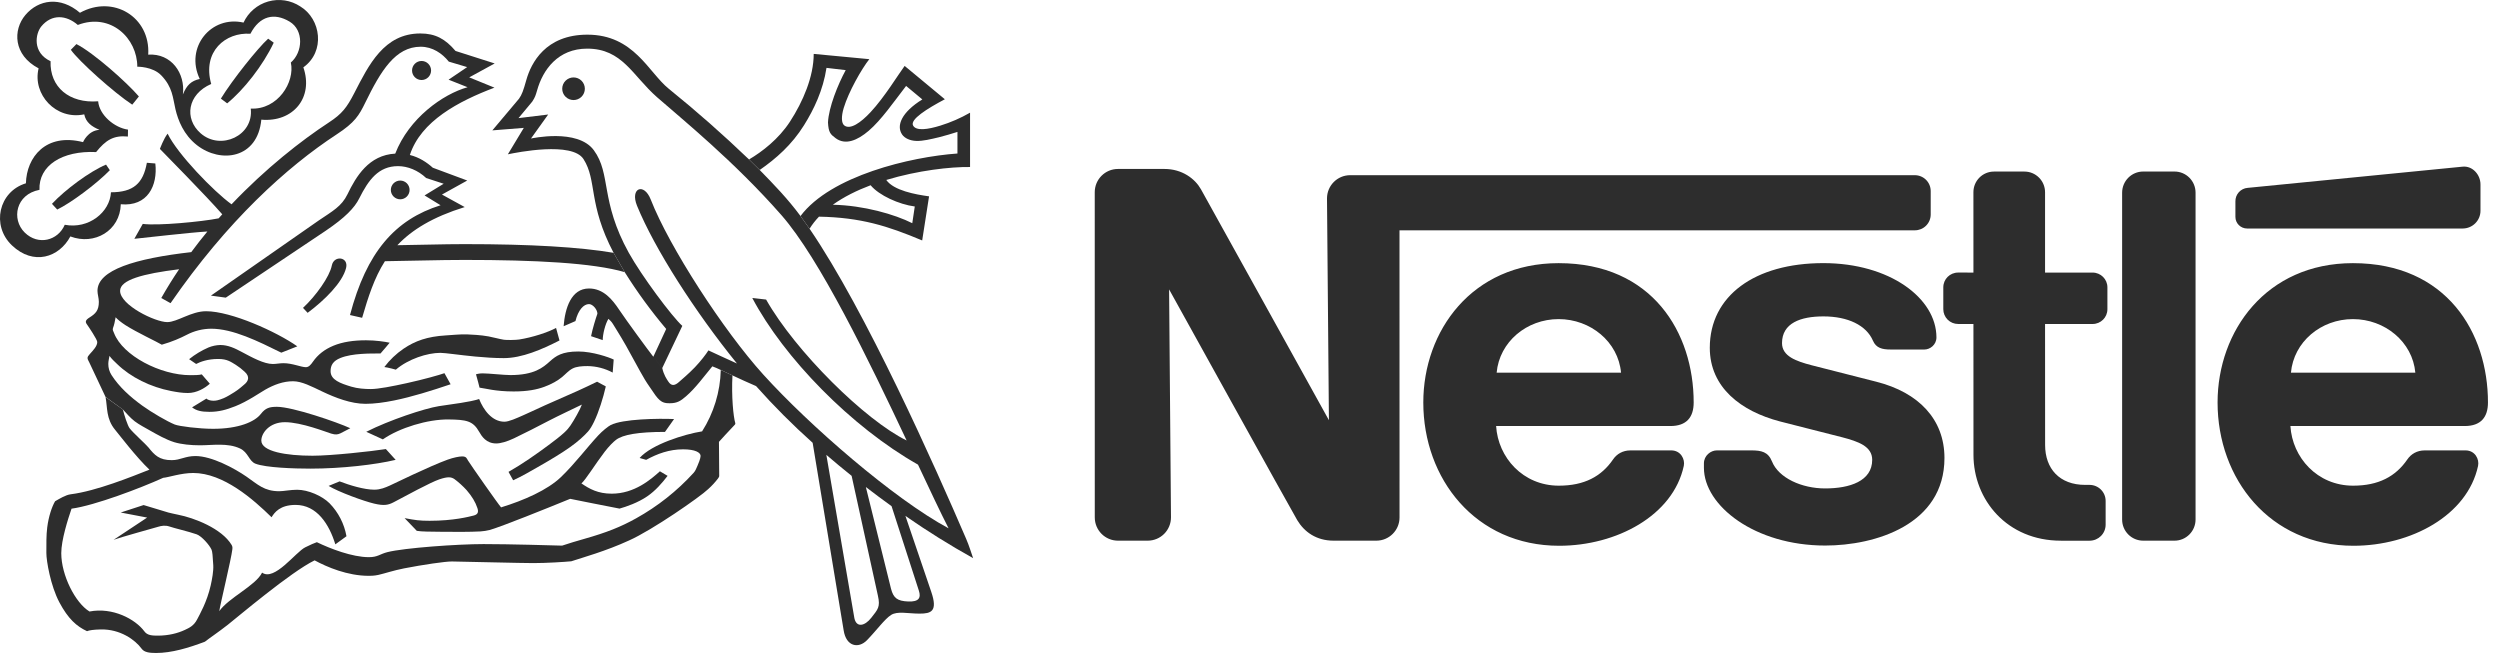
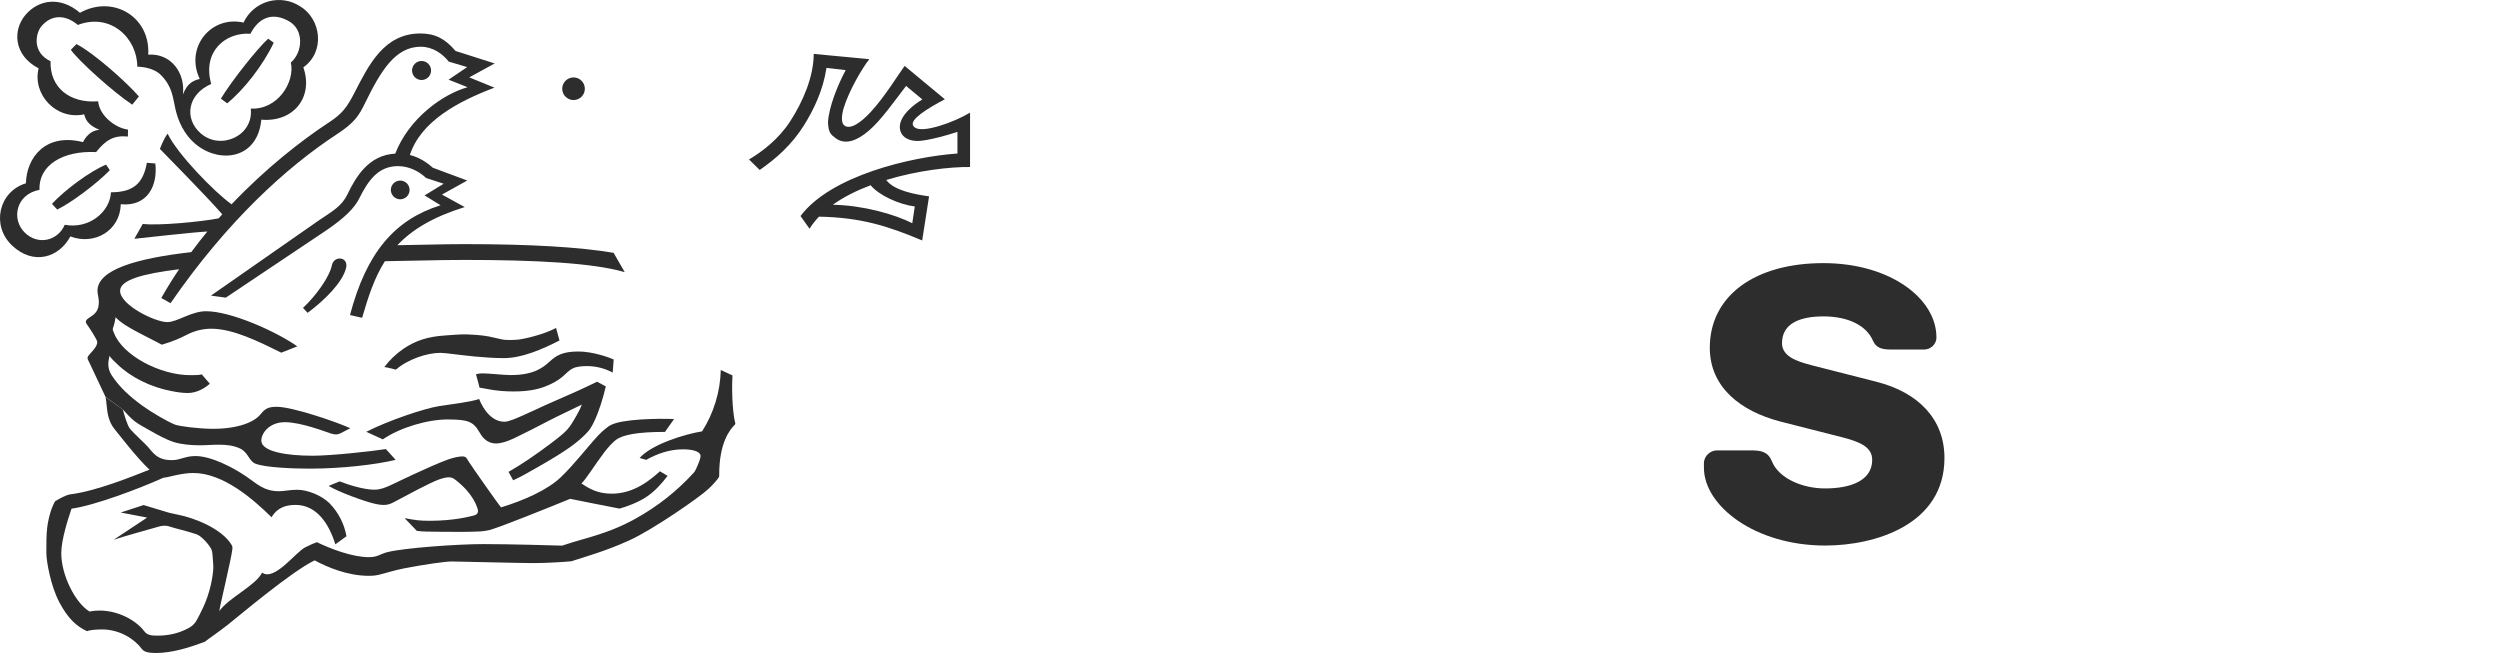
<svg xmlns="http://www.w3.org/2000/svg" width="134" height="35" viewBox="0 0 134 35" fill="none">
-   <path fill-rule="evenodd" clip-rule="evenodd" d="M117.682 10.327C117.682 9.701 117.178 9.194 116.552 9.194H114.877C114.25 9.194 113.746 9.703 113.746 10.329V27.847C113.746 28.474 114.251 28.98 114.877 28.98H116.553C117.178 28.98 117.682 28.471 117.682 27.846V10.327ZM119.818 10.792V11.626C119.818 11.969 120.099 12.248 120.444 12.248H131.999C132.527 12.248 132.954 11.822 132.954 11.296V9.886C132.954 9.358 132.522 8.881 131.999 8.933C131.999 8.933 120.827 10.03 120.469 10.07C120.289 10.085 120.122 10.169 120.001 10.303C119.88 10.437 119.815 10.612 119.818 10.792ZM110.462 28.981C107.588 28.981 105.778 26.801 105.778 24.374L105.776 17.365H104.954C104.85 17.365 104.747 17.345 104.651 17.305C104.554 17.265 104.467 17.207 104.393 17.133C104.32 17.06 104.261 16.972 104.221 16.876C104.181 16.78 104.161 16.677 104.161 16.573V15.4C104.161 14.961 104.517 14.609 104.957 14.609L105.776 14.61L105.775 10.301C105.775 9.69 106.266 9.196 106.878 9.196H108.512C109.121 9.196 109.615 9.694 109.615 10.304V14.611L112.161 14.61C112.599 14.61 112.957 14.962 112.957 15.401V16.575C112.957 17.014 112.601 17.366 112.164 17.366L109.615 17.366L109.618 23.849C109.618 25.121 110.389 25.99 111.766 25.99H111.998C112.474 25.99 112.862 26.373 112.862 26.849V28.122C112.862 28.599 112.476 28.982 112 28.982H110.462V28.981ZM83.542 14.105C78.894 14.105 76.289 17.741 76.289 21.574C76.289 25.658 79.08 29.253 83.573 29.253C86.647 29.253 89.678 27.633 90.251 24.973C90.328 24.614 90.087 24.143 89.581 24.141L87.383 24.142C86.985 24.142 86.659 24.333 86.463 24.621C85.834 25.543 84.913 26.032 83.552 26.032C81.627 26.032 80.293 24.516 80.192 22.835H89.535C90.395 22.835 90.781 22.367 90.781 21.573C90.781 17.837 88.568 14.105 83.542 14.105ZM83.542 17.104C85.257 17.104 86.738 18.324 86.888 19.976H80.22C80.371 18.324 81.827 17.104 83.542 17.104ZM126.117 14.105C121.469 14.105 118.862 17.741 118.862 21.574C118.862 25.658 121.654 29.253 126.146 29.253C129.221 29.253 132.252 27.633 132.824 24.973C132.902 24.614 132.661 24.143 132.155 24.141L129.958 24.142C129.558 24.142 129.233 24.333 129.037 24.621C128.407 25.543 127.487 26.032 126.126 26.032C124.2 26.032 122.867 24.516 122.766 22.835H132.109C132.969 22.835 133.355 22.367 133.355 21.573C133.355 17.837 131.141 14.105 126.117 14.105ZM126.117 17.104C127.831 17.104 129.313 18.324 129.462 19.976H122.794C122.944 18.324 124.4 17.104 126.117 17.104Z" fill="#2D2D2D" />
-   <path fill-rule="evenodd" clip-rule="evenodd" d="M102.634 9.39H72.37C71.682 9.39 71.127 9.949 71.127 10.637L71.23 22.523C71.23 22.523 64.709 10.742 64.369 10.142C64.049 9.577 63.363 9.056 62.412 9.056H59.924C59.235 9.056 58.678 9.615 58.678 10.303L58.68 27.734C58.68 28.422 59.236 28.98 59.924 28.98H61.52C61.851 28.979 62.168 28.847 62.401 28.613C62.634 28.379 62.765 28.062 62.765 27.731L62.664 15.512C62.664 15.512 69.248 27.408 69.53 27.877C69.91 28.511 70.553 28.98 71.484 28.98H73.77C74.46 28.98 75.015 28.422 75.015 27.734L75.013 12.345H102.635C102.747 12.345 102.857 12.323 102.96 12.281C103.064 12.238 103.157 12.176 103.236 12.097C103.315 12.018 103.378 11.925 103.421 11.822C103.464 11.719 103.486 11.608 103.486 11.497V10.239C103.485 10.013 103.395 9.797 103.235 9.638C103.076 9.479 102.859 9.39 102.634 9.39Z" fill="#2D2D2D" />
  <path fill-rule="evenodd" clip-rule="evenodd" d="M97.735 16.959C99.05 16.959 100.035 17.436 100.39 18.261C100.56 18.658 100.89 18.734 101.342 18.734H103.152C103.453 18.734 103.793 18.477 103.793 18.086C103.793 15.982 101.286 14.103 97.733 14.103C94.058 14.103 91.645 15.855 91.645 18.642C91.645 20.776 93.33 22.046 95.403 22.588C96.348 22.836 97.961 23.233 98.746 23.439C99.593 23.662 100.35 23.92 100.35 24.646C100.35 25.79 99.142 26.18 97.826 26.18C96.577 26.18 95.334 25.622 94.978 24.732C94.77 24.216 94.41 24.141 93.862 24.141H92.021C91.7 24.141 91.33 24.417 91.33 24.836V25.072C91.33 27.109 94.062 29.241 97.829 29.241C100.5 29.241 104.223 28.131 104.223 24.548C104.223 22.472 102.835 21.035 100.576 20.462C99.692 20.238 97.569 19.698 97.107 19.578C96.283 19.365 95.516 19.096 95.516 18.391C95.516 17.322 96.503 16.959 97.735 16.959ZM30.742 5.363C30.902 5.363 31.057 5.299 31.171 5.185C31.284 5.072 31.348 4.917 31.348 4.757C31.348 4.596 31.284 4.441 31.171 4.328C31.057 4.214 30.902 4.15 30.742 4.15C30.581 4.15 30.427 4.214 30.313 4.328C30.199 4.441 30.135 4.596 30.135 4.757C30.135 4.917 30.199 5.072 30.313 5.185C30.427 5.299 30.581 5.363 30.742 5.363ZM22.596 4.289C22.731 4.289 22.861 4.235 22.957 4.139C23.052 4.044 23.106 3.914 23.106 3.779C23.106 3.643 23.052 3.513 22.957 3.418C22.861 3.322 22.731 3.268 22.596 3.268C22.461 3.268 22.331 3.322 22.235 3.418C22.139 3.513 22.086 3.643 22.086 3.779C22.086 3.914 22.139 4.044 22.235 4.139C22.331 4.235 22.461 4.289 22.596 4.289ZM16.489 16.768L16.241 16.502C16.934 15.858 17.667 14.832 17.786 14.229C17.897 13.669 18.702 13.758 18.549 14.368C18.354 15.147 17.401 16.088 16.489 16.768ZM11.321 4.501C10.046 5.053 9.859 6.36 10.754 7.145C11.832 8.09 13.611 7.267 13.44 5.82C14.886 5.894 15.819 4.4 15.589 3.351C16.232 2.8 16.296 1.622 15.524 1.16C14.697 0.664 13.918 0.854 13.422 1.81C12.097 1.714 10.827 2.756 11.321 4.501L10.707 4.233C9.898 2.541 11.315 0.813 13.053 1.211C13.179 0.939 13.362 0.696 13.591 0.501C13.819 0.306 14.086 0.162 14.375 0.08C14.664 -0.002 14.967 -0.021 15.264 0.024C15.56 0.07 15.844 0.179 16.095 0.344C17.21 1.02 17.446 2.764 16.26 3.609C16.82 5.236 15.704 6.566 14.007 6.414C13.808 8.507 11.834 8.777 10.558 7.783C9.839 7.222 9.544 6.444 9.405 5.858C9.259 5.237 9.259 4.681 8.646 4.042C8.185 3.559 7.359 3.575 7.359 3.575C7.359 2.055 5.937 0.664 4.171 1.337C3.545 0.798 2.772 0.745 2.218 1.411C1.896 1.798 1.719 2.816 2.711 3.282C2.66 4.667 3.716 5.552 5.261 5.429C5.322 6.166 6.138 6.85 6.861 6.948L6.855 7.318C6.083 7.243 5.665 7.513 5.151 8.151C3.335 8.065 2.063 8.873 2.116 10.175C0.84 10.418 0.602 11.753 1.325 12.465C2.049 13.176 3.109 12.897 3.471 12.048C4.758 12.293 5.895 11.37 5.947 10.306C7.149 10.306 7.675 9.831 7.872 8.725L8.326 8.762C8.46 9.953 7.909 11.082 6.474 10.948C6.437 12.369 5.058 13.164 3.771 12.673C3.17 13.801 1.794 14.252 0.639 13.151C-0.478 12.088 -0.07 10.266 1.389 9.825C1.423 8.432 2.452 7.108 4.451 7.618C4.451 7.618 4.709 6.996 5.334 6.959C4.917 6.788 4.602 6.558 4.515 6.129C3.007 6.45 1.726 5.062 2.069 3.664C0.708 2.947 0.686 1.603 1.361 0.804C2.065 -0.028 3.237 -0.212 4.285 0.685C6.061 -0.299 8.068 0.906 7.945 2.929C9.187 2.846 9.941 3.932 9.803 5.062C10.008 4.564 10.247 4.333 10.706 4.233L11.321 4.501Z" fill="#2D2D2D" />
-   <path fill-rule="evenodd" clip-rule="evenodd" d="M14.372 2.074L14.672 2.288C14.09 3.517 13.059 4.822 12.176 5.54L11.839 5.286C12.465 4.268 13.808 2.588 14.372 2.074ZM5.684 8.823L5.887 9.123C5.151 9.877 3.79 10.883 3.067 11.232L2.785 10.926C3.484 10.172 4.82 9.184 5.684 8.823ZM7.444 5.171L7.089 5.61C6.126 4.979 4.225 3.281 3.797 2.669L4.096 2.363C5.017 2.829 6.812 4.43 7.444 5.171ZM5.657 21.283C5.767 21.834 5.675 22.444 6.172 23.04C6.347 23.249 7.312 24.518 8.011 25.174C7.061 25.549 5.161 26.321 3.793 26.493C3.519 26.528 3.211 26.72 2.953 26.867C2.782 27.159 2.605 27.682 2.531 28.272C2.478 28.694 2.485 29.163 2.485 29.642C2.485 30.064 2.709 31.39 3.18 32.281C3.653 33.172 4.106 33.571 4.664 33.831C4.775 33.783 5.018 33.746 5.397 33.738C6.43 33.714 7.238 34.285 7.595 34.775C7.731 34.963 8.005 35 8.364 35C9.198 35 10.114 34.726 10.985 34.394C11.171 34.241 11.695 33.892 12.211 33.487C12.725 33.083 15.594 30.65 16.864 30.035C17.532 30.398 18.63 30.864 19.763 30.864C19.829 30.864 20.047 30.867 20.279 30.815C20.633 30.735 21.087 30.577 21.658 30.465C22.681 30.266 23.88 30.09 24.23 30.095C25.171 30.11 27.929 30.182 28.583 30.182C29.268 30.182 30.246 30.122 30.62 30.085C31.197 29.894 32.484 29.538 33.716 28.969C34.946 28.425 37.535 26.628 37.958 26.217C38.164 26.033 38.346 25.831 38.481 25.652C38.532 25.582 38.55 25.554 38.55 25.499L38.536 23.683C38.536 23.683 39.155 22.997 39.391 22.759C39.414 22.737 39.416 22.704 39.412 22.682C39.306 22.33 39.2 21.235 39.26 20.123L38.634 19.831C38.605 20.998 38.259 22.136 37.632 23.121C36.7 23.268 34.923 23.819 34.283 24.548L34.635 24.648C35.236 24.317 35.879 24.084 36.615 24.084C37.265 24.084 37.552 24.256 37.552 24.438C37.552 24.566 37.429 24.873 37.382 24.971C37.326 25.082 37.289 25.224 37.179 25.343C36.291 26.317 35.25 27.141 34.097 27.782C33.281 28.238 32.51 28.546 31.305 28.887C30.945 28.989 30.45 29.135 30.129 29.246C29.675 29.232 27.302 29.163 25.917 29.163C24.532 29.163 21.675 29.365 20.767 29.594C20.355 29.698 20.252 29.864 19.773 29.864C18.879 29.864 17.705 29.41 16.984 29.061C16.88 29.092 16.619 29.207 16.359 29.337C15.847 29.591 14.71 31.17 14.048 30.693C13.71 31.385 12.252 32.041 11.753 32.758C11.808 32.383 12.397 29.945 12.452 29.457C12.462 29.371 12.469 29.301 12.415 29.209C11.882 28.32 10.394 27.755 9.555 27.591C9.308 27.542 9.187 27.509 9.022 27.471L7.698 27.071L6.47 27.471L7.887 27.742L6.089 28.934C6.401 28.814 8.339 28.277 8.482 28.234C8.64 28.187 8.852 28.141 9.083 28.221C9.347 28.313 10.094 28.484 10.539 28.639C10.801 28.73 11.229 29.21 11.34 29.466C11.384 29.573 11.402 29.797 11.431 30.294C11.449 30.607 11.369 31.042 11.293 31.38C11.095 32.264 10.693 32.954 10.566 33.201C10.391 33.541 10.149 33.651 9.91 33.763C9.518 33.947 9.039 34.063 8.506 34.07C8.141 34.074 7.896 34.055 7.74 33.843C7.249 33.18 6.036 32.537 4.797 32.777C4.037 32.317 3.284 30.833 3.284 29.651C3.284 28.943 3.642 27.826 3.834 27.265C5.071 27.099 7.546 26.157 8.75 25.61C9.002 25.597 9.695 25.352 10.356 25.352C11.975 25.352 13.581 26.768 14.556 27.725C14.715 27.462 15.015 27.063 15.843 27.063C16.989 27.063 17.645 28.105 17.974 29.177L18.571 28.742C18.452 28.076 18.136 27.461 17.664 26.976C17.269 26.58 16.515 26.251 15.926 26.251C15.571 26.251 15.203 26.33 14.971 26.33C14.152 26.33 13.818 25.965 13.213 25.549C12.561 25.098 11.346 24.444 10.479 24.444C9.921 24.444 9.67 24.663 9.21 24.664C8.533 24.668 8.281 24.387 7.957 23.983C7.815 23.806 7.129 23.198 6.946 22.953C6.841 22.813 6.654 22.238 6.586 21.95L5.657 21.283Z" fill="#2D2D2D" />
+   <path fill-rule="evenodd" clip-rule="evenodd" d="M14.372 2.074L14.672 2.288C14.09 3.517 13.059 4.822 12.176 5.54L11.839 5.286C12.465 4.268 13.808 2.588 14.372 2.074ZM5.684 8.823L5.887 9.123C5.151 9.877 3.79 10.883 3.067 11.232L2.785 10.926C3.484 10.172 4.82 9.184 5.684 8.823ZM7.444 5.171L7.089 5.61C6.126 4.979 4.225 3.281 3.797 2.669L4.096 2.363C5.017 2.829 6.812 4.43 7.444 5.171ZM5.657 21.283C5.767 21.834 5.675 22.444 6.172 23.04C6.347 23.249 7.312 24.518 8.011 25.174C7.061 25.549 5.161 26.321 3.793 26.493C3.519 26.528 3.211 26.72 2.953 26.867C2.782 27.159 2.605 27.682 2.531 28.272C2.478 28.694 2.485 29.163 2.485 29.642C2.485 30.064 2.709 31.39 3.18 32.281C3.653 33.172 4.106 33.571 4.664 33.831C4.775 33.783 5.018 33.746 5.397 33.738C6.43 33.714 7.238 34.285 7.595 34.775C7.731 34.963 8.005 35 8.364 35C9.198 35 10.114 34.726 10.985 34.394C11.171 34.241 11.695 33.892 12.211 33.487C12.725 33.083 15.594 30.65 16.864 30.035C17.532 30.398 18.63 30.864 19.763 30.864C19.829 30.864 20.047 30.867 20.279 30.815C20.633 30.735 21.087 30.577 21.658 30.465C22.681 30.266 23.88 30.09 24.23 30.095C25.171 30.11 27.929 30.182 28.583 30.182C29.268 30.182 30.246 30.122 30.62 30.085C31.197 29.894 32.484 29.538 33.716 28.969C34.946 28.425 37.535 26.628 37.958 26.217C38.164 26.033 38.346 25.831 38.481 25.652C38.532 25.582 38.55 25.554 38.55 25.499C38.536 23.683 39.155 22.997 39.391 22.759C39.414 22.737 39.416 22.704 39.412 22.682C39.306 22.33 39.2 21.235 39.26 20.123L38.634 19.831C38.605 20.998 38.259 22.136 37.632 23.121C36.7 23.268 34.923 23.819 34.283 24.548L34.635 24.648C35.236 24.317 35.879 24.084 36.615 24.084C37.265 24.084 37.552 24.256 37.552 24.438C37.552 24.566 37.429 24.873 37.382 24.971C37.326 25.082 37.289 25.224 37.179 25.343C36.291 26.317 35.25 27.141 34.097 27.782C33.281 28.238 32.51 28.546 31.305 28.887C30.945 28.989 30.45 29.135 30.129 29.246C29.675 29.232 27.302 29.163 25.917 29.163C24.532 29.163 21.675 29.365 20.767 29.594C20.355 29.698 20.252 29.864 19.773 29.864C18.879 29.864 17.705 29.41 16.984 29.061C16.88 29.092 16.619 29.207 16.359 29.337C15.847 29.591 14.71 31.17 14.048 30.693C13.71 31.385 12.252 32.041 11.753 32.758C11.808 32.383 12.397 29.945 12.452 29.457C12.462 29.371 12.469 29.301 12.415 29.209C11.882 28.32 10.394 27.755 9.555 27.591C9.308 27.542 9.187 27.509 9.022 27.471L7.698 27.071L6.47 27.471L7.887 27.742L6.089 28.934C6.401 28.814 8.339 28.277 8.482 28.234C8.64 28.187 8.852 28.141 9.083 28.221C9.347 28.313 10.094 28.484 10.539 28.639C10.801 28.73 11.229 29.21 11.34 29.466C11.384 29.573 11.402 29.797 11.431 30.294C11.449 30.607 11.369 31.042 11.293 31.38C11.095 32.264 10.693 32.954 10.566 33.201C10.391 33.541 10.149 33.651 9.91 33.763C9.518 33.947 9.039 34.063 8.506 34.07C8.141 34.074 7.896 34.055 7.74 33.843C7.249 33.18 6.036 32.537 4.797 32.777C4.037 32.317 3.284 30.833 3.284 29.651C3.284 28.943 3.642 27.826 3.834 27.265C5.071 27.099 7.546 26.157 8.75 25.61C9.002 25.597 9.695 25.352 10.356 25.352C11.975 25.352 13.581 26.768 14.556 27.725C14.715 27.462 15.015 27.063 15.843 27.063C16.989 27.063 17.645 28.105 17.974 29.177L18.571 28.742C18.452 28.076 18.136 27.461 17.664 26.976C17.269 26.58 16.515 26.251 15.926 26.251C15.571 26.251 15.203 26.33 14.971 26.33C14.152 26.33 13.818 25.965 13.213 25.549C12.561 25.098 11.346 24.444 10.479 24.444C9.921 24.444 9.67 24.663 9.21 24.664C8.533 24.668 8.281 24.387 7.957 23.983C7.815 23.806 7.129 23.198 6.946 22.953C6.841 22.813 6.654 22.238 6.586 21.95L5.657 21.283Z" fill="#2D2D2D" />
  <path fill-rule="evenodd" clip-rule="evenodd" d="M6.588 21.95C6.785 22.16 6.975 22.392 7.22 22.581C7.458 22.76 7.758 22.916 8.039 23.076C8.437 23.301 8.888 23.559 9.336 23.701C9.728 23.819 10.237 23.868 10.714 23.868C11.395 23.868 12.198 23.727 12.864 24.038C13.31 24.246 13.34 24.717 13.694 24.854C14.246 25.069 15.779 25.119 16.628 25.119C18.311 25.119 20.132 24.906 21.207 24.648L20.683 24.07C19.939 24.189 17.755 24.427 16.753 24.427C15.341 24.427 14.007 24.201 14.007 23.616C14.007 23.213 14.442 22.629 15.269 22.629C16.158 22.629 17.502 23.166 17.75 23.24C17.998 23.314 18.1 23.294 18.256 23.222L18.776 22.953C18.085 22.632 15.681 21.805 14.844 21.805C14.447 21.805 14.233 21.862 13.976 22.194C13.654 22.607 12.796 22.984 11.425 22.984C10.674 22.984 9.599 22.85 9.363 22.753C8.95 22.583 8.142 22.114 7.625 21.741C6.959 21.26 6.379 20.727 5.979 20.105C5.864 19.927 5.804 19.719 5.805 19.506C5.806 19.345 5.852 19.194 5.868 19.075C5.987 19.24 6.116 19.36 6.281 19.515C7.004 20.219 8.072 20.748 9.17 20.958C9.483 21.018 9.761 21.065 10.07 21.065C10.539 21.065 10.971 20.814 11.246 20.568L10.815 20.067C10.676 20.109 10.388 20.109 10.198 20.109C8.605 20.109 6.582 19.067 6.116 17.861C6.07 17.743 6.014 17.677 6.061 17.567C6.107 17.456 6.165 17.222 6.198 17.006C6.292 17.113 6.484 17.274 6.729 17.432C7.321 17.812 8.451 18.338 8.672 18.476C9.241 18.312 9.67 18.121 10.008 17.946C10.412 17.734 10.861 17.622 11.318 17.619C12.482 17.619 13.821 18.283 15.078 18.903L15.936 18.564C14.821 17.78 12.393 16.682 11.044 16.682C10.248 16.682 9.499 17.265 8.966 17.265C8.312 17.265 6.437 16.351 6.437 15.589C6.437 15.003 7.65 14.671 9.601 14.431C9.262 14.932 8.942 15.447 8.644 15.974L9.141 16.25C12.196 11.825 15.375 8.952 18.048 7.201C19.019 6.565 19.241 6.194 19.58 5.499C20.408 3.806 21.19 2.505 22.548 2.505C23.183 2.505 23.701 2.861 24.056 3.303L25.04 3.596L24.044 4.271L25.062 4.675C23.734 5.047 21.919 6.339 21.185 8.234C19.77 8.31 19.087 9.455 18.624 10.415C18.312 11.063 17.816 11.321 17.093 11.811L11.306 15.845L12.102 15.954L17.448 12.375C18.502 11.664 19.004 11.139 19.256 10.633C19.753 9.642 20.287 8.905 21.335 8.905C21.85 8.905 22.402 9.126 22.843 9.542L23.781 9.849L22.757 10.475L23.615 11.001C21.163 11.77 19.643 13.527 18.76 16.886L19.41 17.034C19.736 15.921 20.057 14.901 20.631 14.001C22.053 13.984 23.491 13.932 24.903 13.932C28.671 13.932 31.799 14.091 33.487 14.588L32.889 13.551C31.083 13.245 28.463 13.085 24.903 13.085C23.709 13.085 22.5 13.13 21.299 13.143C22.074 12.322 23.19 11.632 24.909 11.099L23.689 10.428L25.044 9.676L23.198 8.99C22.875 8.7 22.474 8.434 21.969 8.307C22.56 6.491 24.573 5.429 26.503 4.698L25.151 4.147L26.515 3.401L24.416 2.731C23.867 2.087 23.339 1.794 22.53 1.794C20.583 1.794 19.765 3.484 18.993 4.983C18.587 5.772 18.329 6.104 17.639 6.556C16.142 7.536 14.233 9.033 12.411 10.951C11.459 10.265 9.514 8.259 8.985 7.164C8.777 7.421 8.571 7.982 8.571 7.982C8.77 8.192 11.062 10.507 11.913 11.487L11.72 11.703C10.813 11.883 8.454 12.11 7.652 12.001L7.201 12.8C7.801 12.741 10.144 12.465 11.116 12.408C10.818 12.769 10.529 13.138 10.251 13.514C7.237 13.856 5.225 14.474 5.225 15.587C5.225 15.771 5.298 15.979 5.298 16.175C5.298 16.642 5.124 16.813 4.793 17.021C4.577 17.157 4.563 17.252 4.655 17.38C4.748 17.511 5.213 18.198 5.213 18.333C5.213 18.555 4.991 18.78 4.812 18.979C4.655 19.154 4.662 19.201 4.784 19.422L5.658 21.278L6.588 21.95ZM43.897 11.613C43.704 11.815 43.535 12.031 43.392 12.261L42.907 11.579C44.528 9.42 48.808 8.406 51.319 8.228V7.07C51 7.168 50.657 7.278 50.339 7.354C49.889 7.462 49.475 7.563 49.124 7.554C48.774 7.545 48.489 7.405 48.358 7.217C48.021 6.736 48.334 6.009 49.437 5.329L48.567 4.606C47.895 5.477 47.234 6.437 46.561 7.011C45.95 7.533 45.309 7.793 44.791 7.407C44.513 7.199 44.408 7.104 44.38 6.561C44.417 5.763 44.903 4.544 45.33 3.759L44.3 3.638C44.117 4.84 43.624 5.865 43.097 6.71C42.44 7.765 41.592 8.505 40.72 9.111L40.148 8.547C40.852 8.132 41.733 7.456 42.34 6.524C43.044 5.442 43.614 4.104 43.615 2.889L46.595 3.171C46.176 3.703 45.486 4.916 45.223 5.787C45.087 6.242 45.094 6.603 45.258 6.727C45.574 6.963 46.127 6.586 46.664 6.01C47.421 5.197 48.162 3.97 48.489 3.533L50.644 5.32C49.686 5.828 48.758 6.407 48.943 6.733C49.111 7.03 49.725 6.941 50.397 6.735C50.954 6.563 51.49 6.33 51.995 6.04V8.952C50.957 8.938 49.198 9.132 47.504 9.646C47.906 10.214 49.063 10.423 49.798 10.524L49.429 12.888C47.575 12.109 46.144 11.656 43.897 11.613L44.64 10.974C46.297 11.008 47.957 11.49 48.898 11.963L49.032 11.068C48.185 10.956 47.117 10.475 46.665 9.929C45.928 10.206 45.229 10.552 44.64 10.974L43.897 11.613Z" fill="#2D2D2D" />
-   <path fill-rule="evenodd" clip-rule="evenodd" d="M35.018 19.122L35.708 17.632C34.897 16.672 34.155 15.656 33.487 14.591L32.89 13.554C31.51 10.934 32.013 9.681 31.276 8.528C30.668 7.575 27.711 8.168 27.221 8.271L28.076 6.854L26.39 6.988L27.819 5.291C27.975 5.07 28.048 4.868 28.213 4.28C28.466 3.385 29.234 1.858 31.484 1.858C33.982 1.858 34.756 3.879 35.845 4.757C37.332 5.958 38.767 7.223 40.146 8.546L40.718 9.11C41.456 9.864 42.211 10.64 42.907 11.579L43.392 12.26C46.399 16.649 50.134 25.04 51.786 28.882C51.946 29.253 52.059 29.631 52.159 29.918C50.912 29.223 49.701 28.467 48.529 27.652L47.788 27.131C47.323 26.796 46.863 26.453 46.409 26.104L45.647 25.505C45.188 25.138 44.736 24.763 44.292 24.38L45.795 33.135C45.905 33.651 46.346 33.566 46.702 33.112C47.057 32.658 47.192 32.534 47.057 31.934L45.647 25.505L46.409 26.104L47.761 31.566C47.892 32.059 48.1 32.215 48.676 32.24C49.253 32.265 49.375 32.044 49.253 31.665L47.788 27.131L48.53 27.652L49.916 31.725C50.271 32.767 49.916 32.89 49.29 32.89C48.665 32.89 48.102 32.742 47.758 32.964C47.415 33.184 46.984 33.787 46.47 34.315C46.015 34.78 45.354 34.658 45.22 33.786L43.558 23.734C42.49 22.779 41.477 21.764 40.525 20.694C40.1 20.511 39.679 20.32 39.261 20.123L38.634 19.83C38.486 19.759 38.336 19.694 38.182 19.636C37.723 20.188 37.281 20.804 36.767 21.245C36.493 21.48 36.306 21.614 35.902 21.614C35.777 21.614 35.623 21.613 35.479 21.531C35.325 21.445 35.18 21.271 35.019 21.026C34.897 20.839 34.717 20.601 34.559 20.337C34.231 19.785 33.876 19.093 33.557 18.534C33.199 17.904 32.891 17.436 32.849 17.358C32.785 17.238 32.611 17.09 32.611 17.09C32.435 17.376 32.306 17.927 32.306 18.231L31.681 18.019C31.764 17.606 31.93 17.072 32.021 16.815C32.021 16.594 31.773 16.299 31.571 16.299C31.285 16.299 30.992 16.612 30.844 17.21L30.21 17.486C30.284 16.52 30.614 15.463 31.571 15.463C32.343 15.463 32.822 16.052 33.189 16.604C33.556 17.154 34.762 18.8 35.018 19.122L35.497 19.728C35.58 20.106 35.74 20.325 35.818 20.446C35.984 20.704 36.168 20.686 36.416 20.455C36.529 20.351 36.894 20.054 37.246 19.686C37.553 19.366 37.851 18.978 37.971 18.781C38.321 18.939 38.975 19.252 39.501 19.483C37.244 16.701 35.083 13.326 34.145 11.03C33.757 10.081 34.515 9.763 34.881 10.698C35.874 13.236 38.78 17.724 40.913 20.077C43.379 22.799 47.902 26.736 50.844 28.318C50.418 27.485 49.854 26.29 49.204 24.905C45.625 22.881 42.008 19.164 40.322 15.971L41.063 16.056C42.633 18.831 46.381 22.533 48.595 23.609C46.571 19.313 43.936 13.868 41.88 11.526C39.328 8.621 36.543 6.375 35.212 5.206C33.901 4.053 33.36 2.607 31.472 2.607C29.915 2.607 29.096 3.728 28.784 4.86C28.719 5.081 28.683 5.218 28.527 5.448L27.791 6.331L29.382 6.138L28.461 7.425C28.461 7.425 30.955 6.866 31.828 8.05C32.767 9.328 32.161 10.762 33.703 13.549C34.382 14.775 36.023 16.978 36.572 17.467L35.496 19.728L35.018 19.122ZM10.513 19.508L10.136 19.252C10.453 18.997 10.802 18.787 11.174 18.625C11.375 18.543 11.588 18.498 11.805 18.492C12.228 18.492 12.592 18.669 12.948 18.859C13.51 19.158 14.142 19.51 14.626 19.51C14.809 19.51 14.988 19.467 15.196 19.467C15.675 19.467 16.134 19.681 16.398 19.681C16.557 19.681 16.668 19.538 16.773 19.388C17.036 19.008 17.4 18.726 17.866 18.532C18.366 18.323 18.966 18.239 19.62 18.239C20.135 18.239 20.629 18.314 20.886 18.369C20.886 18.369 20.493 18.843 20.395 18.947C19.875 18.947 18.885 18.93 18.249 19.187C17.859 19.344 17.719 19.571 17.719 19.895C17.719 20.363 18.242 20.547 18.825 20.724C19.169 20.828 19.555 20.853 19.88 20.853C20.28 20.853 21.048 20.703 21.806 20.536C22.722 20.334 23.573 20.093 23.822 20.002L24.153 20.596C23.133 20.941 22.091 21.268 21.124 21.465C20.577 21.576 20.056 21.645 19.591 21.645C18.815 21.645 17.973 21.319 17.28 20.989C16.695 20.71 16.174 20.435 15.708 20.435C15.184 20.435 14.692 20.616 14.206 20.893C13.969 21.029 13.253 21.523 12.615 21.773C12.125 21.967 11.726 22.075 11.23 22.075C10.788 22.075 10.524 22.012 10.295 21.834L11.064 21.364C11.163 21.461 11.34 21.479 11.45 21.479C11.561 21.479 11.693 21.465 11.994 21.34C12.166 21.267 12.417 21.113 12.564 21.019C12.868 20.823 12.968 20.708 13.088 20.614C13.32 20.43 13.406 20.186 13.11 19.922C12.964 19.785 12.806 19.662 12.638 19.555C12.372 19.396 12.18 19.241 11.7 19.241C11.132 19.239 10.732 19.395 10.513 19.508Z" fill="#2D2D2D" />
  <path fill-rule="evenodd" clip-rule="evenodd" d="M21.217 19.813C21.217 19.813 20.76 19.686 20.6 19.674C20.888 19.292 21.236 18.96 21.63 18.691C22.254 18.269 22.907 18.038 23.895 17.978C24.163 17.962 24.711 17.91 25.017 17.922C25.293 17.935 25.759 17.953 26.188 18.032C26.491 18.089 26.774 18.174 27.01 18.21C27.153 18.233 27.651 18.225 27.824 18.198C28.524 18.088 29.363 17.818 29.805 17.577L29.989 18.249C29.045 18.731 27.978 19.195 27.001 19.195C26.504 19.195 25.975 19.158 25.483 19.112C24.615 19.029 23.863 18.913 23.605 18.913C22.902 18.913 21.89 19.24 21.217 19.813ZM20.52 23.551L19.632 23.144C20.863 22.521 22.745 21.895 23.517 21.771C24.29 21.65 25.173 21.557 25.681 21.386C25.914 21.975 26.375 22.604 27.037 22.604C27.278 22.604 27.675 22.422 28.075 22.245C28.523 22.047 28.973 21.831 29.206 21.727C29.459 21.615 30.277 21.256 30.971 20.947C31.318 20.789 31.662 20.627 32.005 20.459L32.471 20.712C32.331 21.324 32.098 22.077 31.836 22.616C31.733 22.828 31.631 23.002 31.52 23.127C31.318 23.355 30.991 23.659 30.564 23.961C30.097 24.293 29.529 24.632 28.926 24.978C28.457 25.249 27.984 25.523 27.505 25.743L27.256 25.292C27.995 24.874 28.745 24.345 29.405 23.856C29.718 23.625 30.02 23.392 30.236 23.194C30.396 23.047 30.497 22.926 30.576 22.808C30.772 22.52 31.092 21.956 31.189 21.686C30.914 21.821 29.872 22.312 29.406 22.556C28.88 22.834 28.027 23.268 27.549 23.494C27.172 23.671 26.836 23.769 26.596 23.769C26.062 23.769 25.819 23.384 25.688 23.152C25.351 22.55 24.99 22.495 24.039 22.483C22.935 22.469 21.421 22.925 20.52 23.551ZM25.703 20.778C25.703 20.778 25.574 20.253 25.513 20.062C25.513 20.062 25.666 20.012 25.869 20.012C26.199 20.012 27.017 20.104 27.356 20.104C28.633 20.104 29.105 19.702 29.479 19.364C29.799 19.076 30.128 18.84 30.997 18.84C31.763 18.84 32.643 19.15 32.894 19.272L32.84 19.97C32.426 19.748 31.965 19.629 31.496 19.622C31.179 19.622 30.894 19.647 30.693 19.751C30.467 19.868 30.33 20.044 30.117 20.218C29.892 20.403 29.584 20.582 29.179 20.732C28.775 20.881 28.275 20.982 27.529 20.982C26.544 20.981 26.01 20.816 25.703 20.778Z" fill="#2D2D2D" />
  <path fill-rule="evenodd" clip-rule="evenodd" d="M17.613 26.045L18.202 25.802C18.742 26.01 19.522 26.247 20.064 26.247C20.39 26.247 20.66 26.13 20.882 26.031C21.056 25.953 23.017 24.991 23.991 24.638C24.3 24.526 24.614 24.464 24.767 24.464C25 24.464 25.014 24.568 25.079 24.675C25.263 24.969 26.712 27.036 26.858 27.195C28.087 26.818 29.345 26.265 30.07 25.569C30.826 24.84 31.454 23.996 32.061 23.343C32.295 23.091 32.584 22.863 32.727 22.786C33.355 22.452 35.308 22.424 36.13 22.461L35.643 23.15C34.196 23.15 33.386 23.299 33.022 23.573C32.868 23.689 32.636 23.923 32.414 24.211C31.92 24.856 31.38 25.737 31.164 25.91C31.588 26.203 32.051 26.461 32.786 26.461C34.012 26.461 34.89 25.694 35.371 25.261L35.783 25.506C35.479 25.901 35.13 26.306 34.686 26.608C34.194 26.943 33.573 27.159 33.206 27.261C32.494 27.127 30.928 26.81 30.561 26.737C29.206 27.289 26.999 28.181 26.258 28.405C26.093 28.446 25.926 28.472 25.758 28.484C25.172 28.516 24.357 28.512 23.615 28.503C23.088 28.496 22.59 28.499 22.34 28.453L21.686 27.771C22.263 27.881 22.488 27.914 23.026 27.914C24.302 27.914 25.122 27.701 25.393 27.632C25.62 27.573 25.658 27.442 25.59 27.236C25.483 26.909 25.294 26.598 25.006 26.266C24.81 26.053 24.595 25.857 24.363 25.683C24.188 25.564 24.017 25.533 23.535 25.698C23.089 25.849 21.705 26.598 21.108 26.916C20.813 27.073 20.584 27.119 20.054 26.993C19.493 26.861 18.152 26.371 17.613 26.045ZM21.452 10.683C21.585 10.683 21.713 10.63 21.807 10.535C21.901 10.441 21.954 10.313 21.954 10.18C21.954 10.047 21.901 9.919 21.807 9.825C21.713 9.731 21.585 9.678 21.452 9.678C21.319 9.678 21.191 9.731 21.096 9.825C21.002 9.919 20.949 10.047 20.949 10.18C20.949 10.313 21.002 10.441 21.096 10.535C21.191 10.63 21.319 10.683 21.452 10.683Z" fill="#2D2D2D" />
</svg>